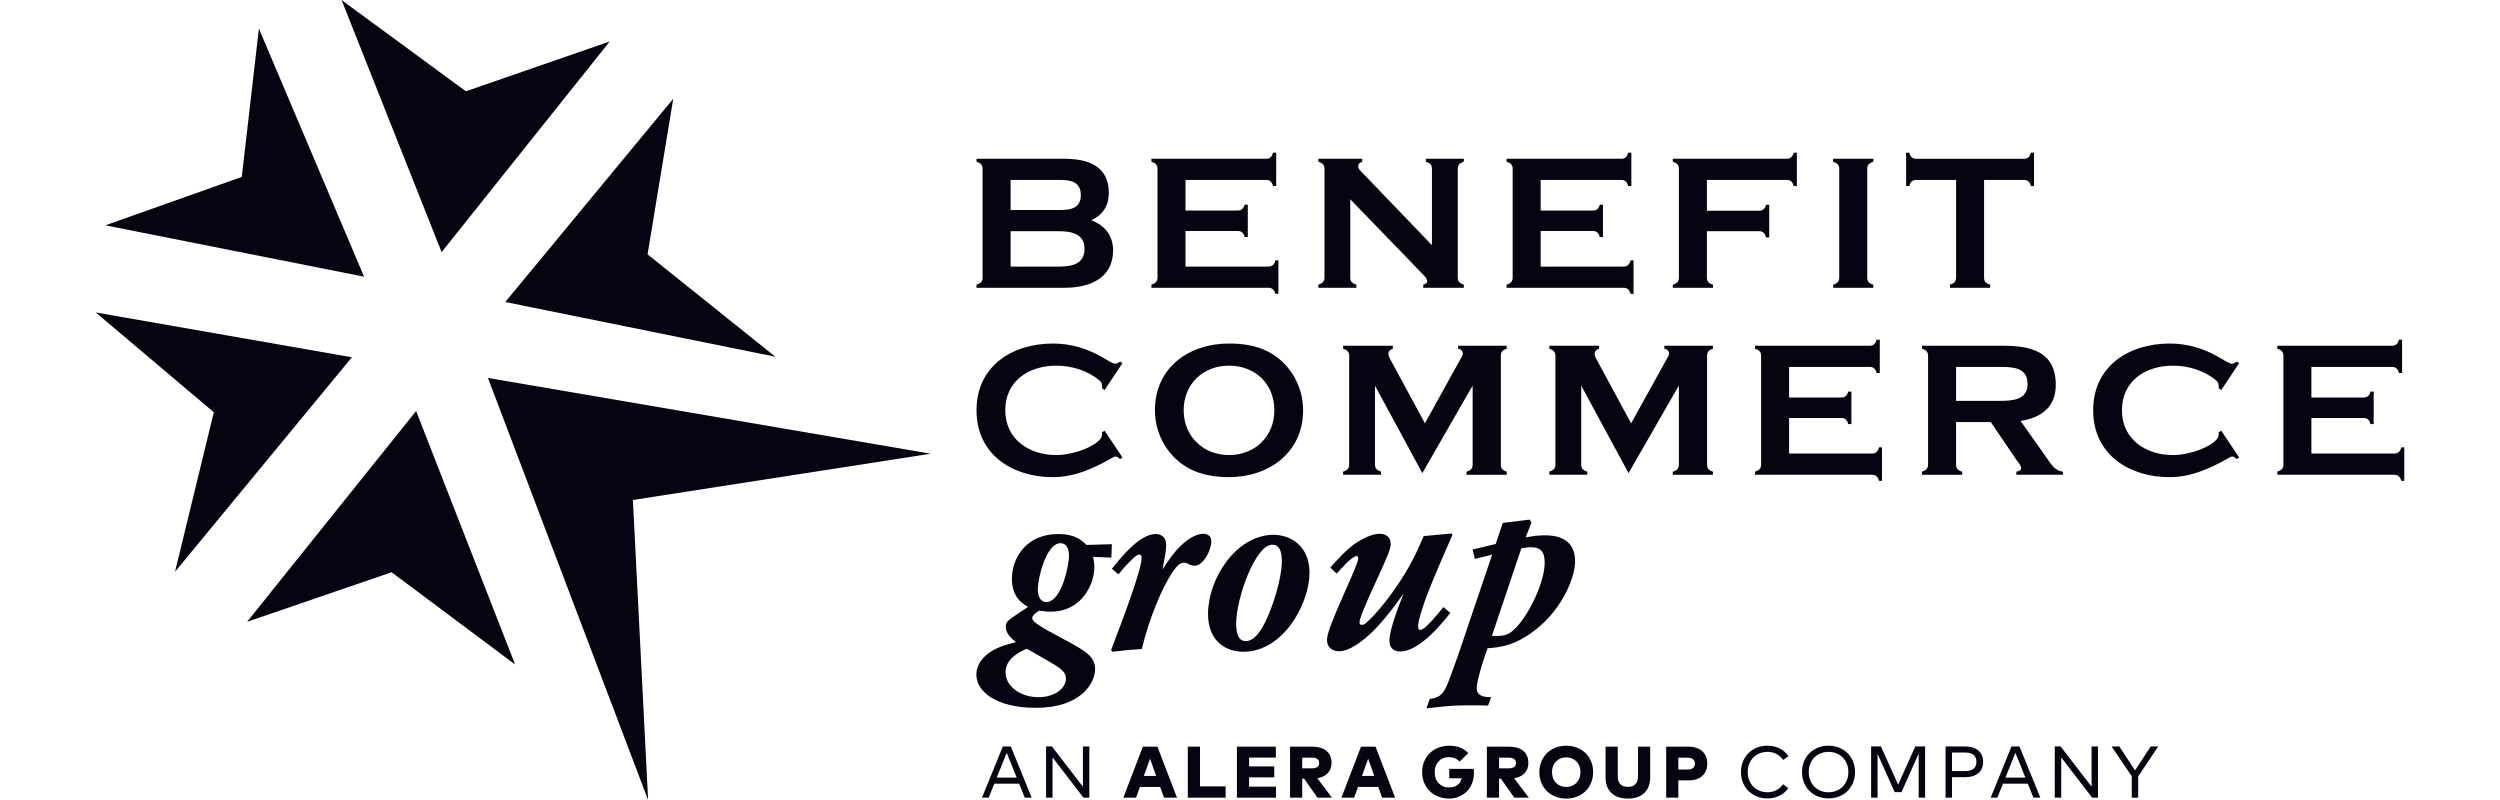
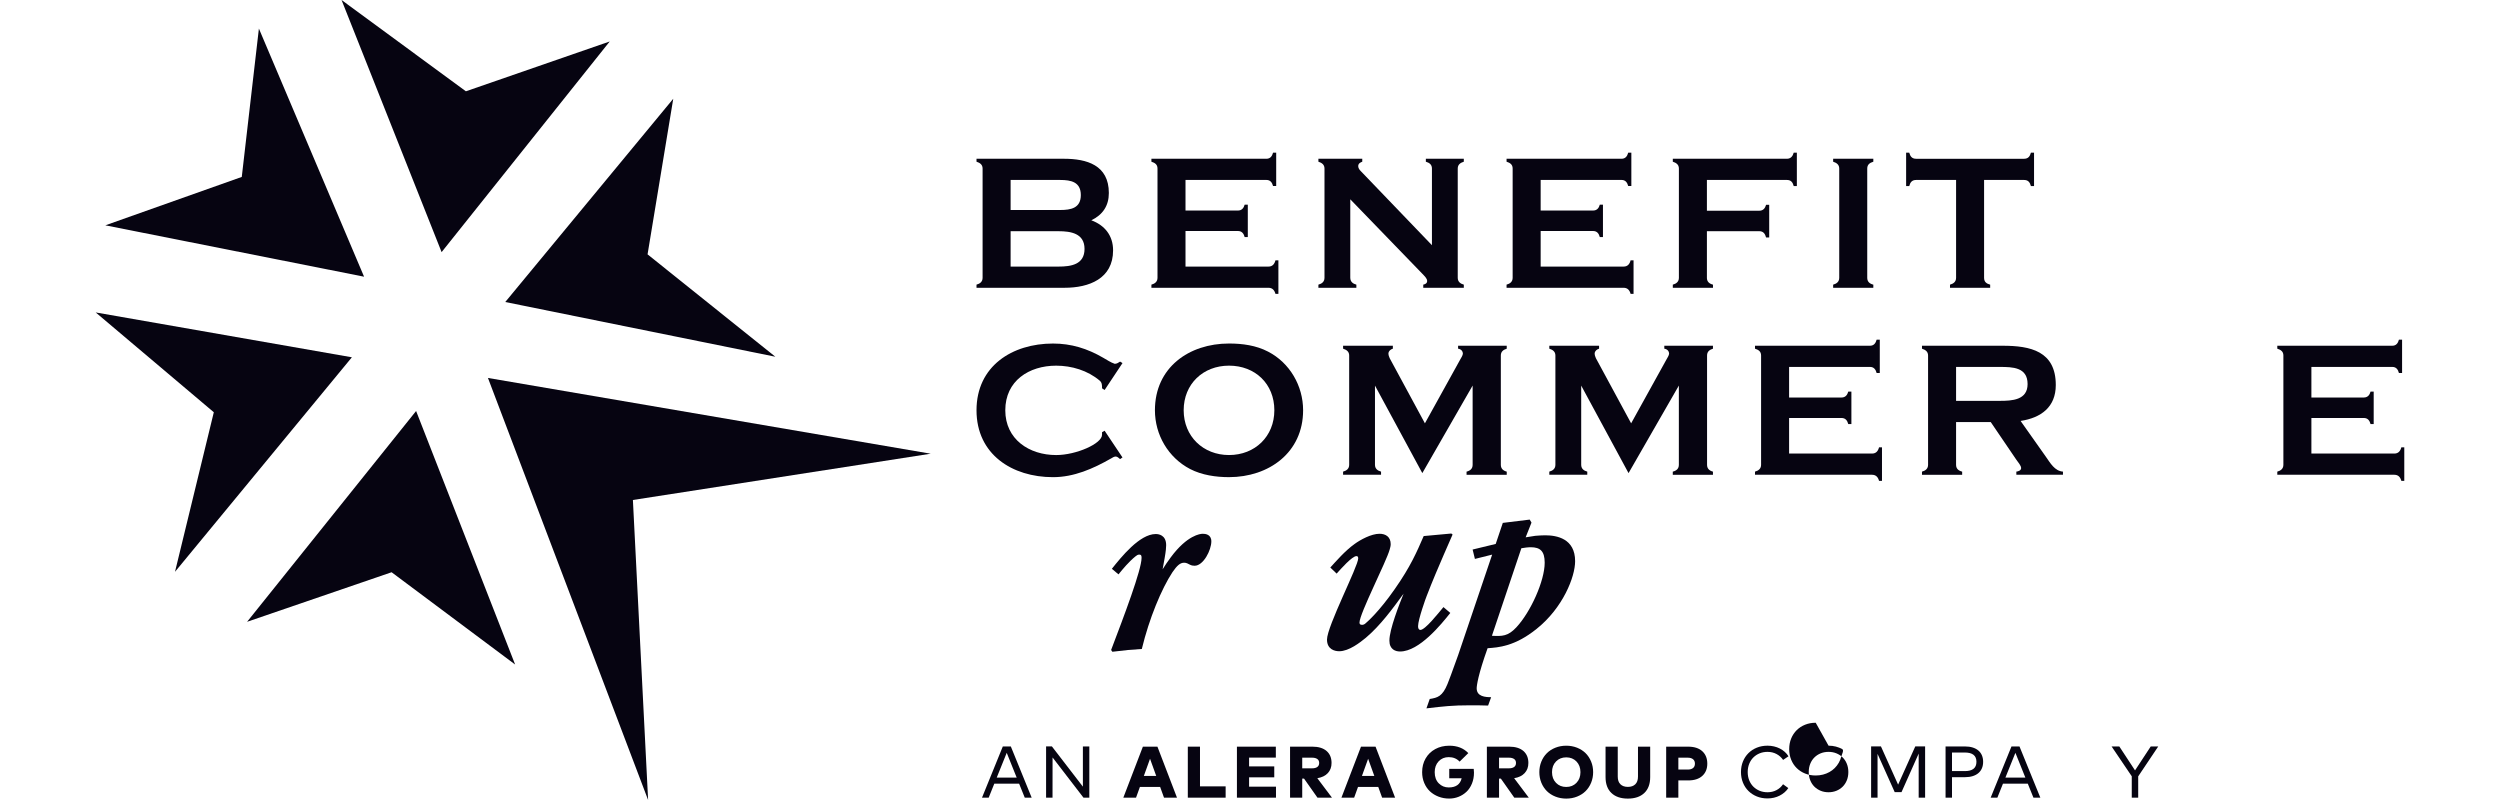
<svg xmlns="http://www.w3.org/2000/svg" id="Layer_1" viewBox="0 0 200 64">
  <g id="Benefit_Commerce_Group">
    <path d="M89.047,20.029c0,2.271-1.932,2.993-3.878,2.993h-7.048v-.251c.28-.074.487-.236.487-.546v-8.743c0-.31-.206-.457-.487-.546v-.236h6.989c1.828,0,3.598.501,3.598,2.742,0,1.017-.487,1.74-1.401,2.182,1.076.398,1.74,1.224,1.74,2.403ZM84.815,16.8c.855,0,1.651-.147,1.651-1.194s-.781-1.209-1.651-1.209h-3.966v2.403h3.966ZM84.683,21.327c1.003,0,2.079-.162,2.079-1.415,0-1.239-1.091-1.415-2.079-1.415h-3.834v2.831h3.834Z" fill="#060411" />
    <path d="M94.841,21.327h6.635c.324,0,.486-.206.56-.501h.236v2.683h-.236c-.074-.28-.236-.487-.56-.487h-9.363v-.251c.28-.074.487-.236.487-.546v-8.743c0-.324-.206-.457-.487-.546v-.236h9.201c.31,0,.457-.206.531-.487h.251v2.669h-.251c-.074-.28-.221-.487-.531-.487h-6.473v2.448h4.187c.324,0,.472-.206.546-.472h.251v2.595h-.251c-.074-.28-.221-.487-.546-.487h-4.187v2.846Z" fill="#060411" />
    <path d="M108.023,22.226c0,.31.206.472.486.546v.251h-3.037v-.251c.28-.074.487-.236.487-.546v-8.743c0-.31-.206-.457-.487-.546v-.236h3.509v.236c-.162.059-.324.147-.324.354,0,.162.103.295.206.398l5.692,5.927v-6.134c0-.31-.192-.457-.487-.546v-.236h3.037v.236c-.28.088-.486.236-.486.546v8.743c0,.31.206.472.486.546v.251h-3.244v-.251c.147-.03.31-.103.31-.28v-.015c0-.206-.221-.398-.369-.56l-5.78-5.972v6.281Z" fill="#060411" />
    <path d="M123.253,21.327h6.635c.324,0,.486-.206.56-.501h.236v2.683h-.236c-.074-.28-.236-.487-.56-.487h-9.363v-.251c.28-.074.487-.236.487-.546v-8.743c0-.324-.206-.457-.487-.546v-.236h9.201c.31,0,.457-.206.531-.487h.251v2.669h-.251c-.074-.28-.221-.487-.531-.487h-6.473v2.448h4.187c.324,0,.472-.206.546-.472h.251v2.595h-.251c-.074-.28-.221-.487-.546-.487h-4.187v2.846Z" fill="#060411" />
    <path d="M136.552,22.226c0,.31.192.472.487.546v.251h-3.214v-.251c.28-.074.487-.236.487-.546v-8.743c0-.31-.206-.457-.487-.546v-.236h9.127c.31,0,.472-.206.546-.487h.251v2.669h-.251c-.074-.28-.206-.487-.546-.487h-6.399v2.462h4.187c.324,0,.472-.206.546-.472h.251v2.61h-.251c-.074-.295-.221-.501-.546-.501h-4.187v3.73Z" fill="#060411" />
    <path d="M149.866,23.023h-3.214v-.251c.28-.074.487-.236.487-.546v-8.743c0-.31-.206-.457-.487-.546v-.236h3.214v.236c-.295.088-.487.236-.487.546v8.743c0,.31.192.472.487.546v.251Z" fill="#060411" />
    <path d="M158.727,22.226c0,.339.206.472.487.546v.251h-3.214v-.251c.28-.074.487-.236.487-.546v-7.829h-3.2c-.339,0-.472.206-.546.487h-.251v-2.669h.251c.074.28.206.487.546.487h8.64c.339,0,.472-.206.546-.487h.251v2.669h-.251c-.074-.28-.206-.487-.546-.487h-3.2v7.829Z" fill="#060411" />
    <path d="M89.799,36.595l-.192.133c-.103-.089-.221-.206-.354-.206-.118,0-.265.088-.354.147-1.445.826-2.978,1.504-4.659,1.504-3.259,0-6.119-1.813-6.119-5.352s2.86-5.338,6.119-5.338c1.46,0,2.742.398,4.011,1.135.295.162.605.383.929.487.162,0,.295-.089.428-.177l.192.118-1.43,2.153-.206-.133c0-.251,0-.457-.192-.619-.958-.811-2.241-1.194-3.48-1.194-2.167,0-4.069,1.209-4.069,3.568,0,2.33,1.917,3.583,4.069,3.583,1.607,0,3.671-.914,3.671-1.622v-.206l.206-.118,1.43,2.138Z" fill="#060411" />
    <path d="M98.321,38.172c-1.047,0-2.168-.162-3.111-.649-1.755-.914-2.816-2.742-2.816-4.703,0-3.421,2.728-5.338,5.927-5.338,1.076,0,2.167.148,3.126.649,1.74.899,2.802,2.742,2.802,4.689,0,3.391-2.743,5.352-5.927,5.352ZM98.321,29.252c-2.079,0-3.627,1.474-3.627,3.568s1.563,3.583,3.627,3.583c2.079,0,3.627-1.489,3.627-3.583,0-2.109-1.533-3.568-3.627-3.568Z" fill="#060411" />
    <path d="M109.998,30.844v6.34c0,.31.206.472.486.546v.251h-3.037v-.251c.28-.074.487-.236.487-.546v-8.744c0-.31-.206-.457-.487-.546v-.236h3.981v.236c-.177.059-.324.162-.354.369,0,.133.044.28.103.398l2.816,5.205,2.831-5.116c.074-.133.177-.28.206-.442,0-.236-.162-.383-.383-.413v-.236h3.892v.236c-.28.088-.472.236-.472.546v8.744c0,.31.192.472.472.546v.251h-3.214v-.251c.295-.074.486-.236.486-.546v-6.34l-4.025,7.004-3.789-7.004Z" fill="#060411" />
    <path d="M126.496,30.844v6.34c0,.31.206.472.486.546v.251h-3.037v-.251c.28-.074.487-.236.487-.546v-8.744c0-.31-.206-.457-.487-.546v-.236h3.981v.236c-.177.059-.324.162-.354.369,0,.133.044.28.103.398l2.816,5.205,2.831-5.116c.074-.133.177-.28.206-.442,0-.236-.162-.383-.383-.413v-.236h3.892v.236c-.28.088-.472.236-.472.546v8.744c0,.31.192.472.472.546v.251h-3.214v-.251c.295-.074.486-.236.486-.546v-6.34l-4.025,7.004-3.789-7.004Z" fill="#060411" />
    <path d="M143.128,36.285h6.635c.324,0,.486-.206.56-.501h.236v2.683h-.236c-.074-.28-.236-.486-.56-.486h-9.363v-.251c.28-.074.487-.236.487-.546v-8.744c0-.324-.206-.457-.487-.546v-.236h9.201c.31,0,.457-.206.531-.487h.251v2.669h-.251c-.074-.28-.221-.487-.531-.487h-6.473v2.448h4.187c.324,0,.472-.206.546-.472h.251v2.595h-.251c-.074-.28-.221-.487-.546-.487h-4.187v2.846Z" fill="#060411" />
    <path d="M156.486,37.185c0,.31.192.472.487.546v.251h-3.214v-.251c.28-.074.487-.236.487-.546v-8.744c0-.31-.206-.457-.487-.546v-.236h6.458c2.212,0,4.246.428,4.246,3.141,0,1.769-1.179,2.625-2.816,2.875l2.02,2.86c.354.501.708,1.15,1.371,1.194v.251h-3.73v-.251c.147-.015.383-.089.383-.28,0-.206-.251-.472-.369-.649l-2.064-3.037h-2.772v3.421ZM159.98,32.068c.988,0,2.227-.059,2.227-1.342,0-1.357-1.209-1.371-2.227-1.371h-3.494v2.713h3.494Z" fill="#060411" />
-     <path d="M179.133,36.595l-.192.133c-.103-.089-.221-.206-.354-.206-.118,0-.265.088-.354.147-1.445.826-2.979,1.504-4.659,1.504-3.258,0-6.119-1.813-6.119-5.352s2.861-5.338,6.119-5.338c1.46,0,2.743.398,4.011,1.135.295.162.604.383.929.487.162,0,.295-.089.428-.177l.192.118-1.43,2.153-.206-.133c0-.251,0-.457-.192-.619-.958-.811-2.241-1.194-3.48-1.194-2.168,0-4.07,1.209-4.07,3.568,0,2.33,1.917,3.583,4.07,3.583,1.607,0,3.671-.914,3.671-1.622v-.206l.206-.118,1.43,2.138Z" fill="#060411" />
    <path d="M184.912,36.285h6.635c.324,0,.486-.206.56-.501h.236v2.683h-.236c-.074-.28-.236-.486-.56-.486h-9.363v-.251c.28-.074.487-.236.487-.546v-8.744c0-.324-.206-.457-.487-.546v-.236h9.201c.31,0,.457-.206.531-.487h.251v2.669h-.251c-.074-.28-.221-.487-.531-.487h-6.473v2.448h4.187c.324,0,.472-.206.546-.472h.251v2.595h-.251c-.074-.28-.221-.487-.546-.487h-4.187v2.846Z" fill="#060411" />
-     <path d="M82.251,48.548c-.385-.203-1.299-.731-1.299-2.233,0-1.603,1.076-3.593,3.714-3.593,1.34,0,1.888.508,2.253.873l2.03-.061-.041,1.076-1.462-.061c.061.304.102.507.102.832,0,1.36-1.015,3.552-3.491,3.552-.345,0-.609-.041-.934-.081-.203.142-.548.386-.548.588,0,.284.568.609,1.116.934l1.949,1.056c1.157.65,1.969,1.096,1.969,2.091,0,1.157-1.177,3.106-4.729,3.106-3.207,0-4.77-1.319-4.77-2.639,0-.954.69-1.502.893-1.664.67-.528,1.34-.711,2.273-.954-.305-.244-.812-.65-.812-1.218,0-.406.122-.487.934-1.035l.853-.568ZM82.15,51.898c-.568.244-1.705.771-1.705,1.888,0,1.137,1.218,1.989,2.618,1.989,1.38,0,2.212-.771,2.212-1.462,0-.609-.447-.873-1.502-1.482l-1.624-.934ZM83.023,47.128c0,.791.365,1.035.67,1.035,1.259,0,1.827-3.024,1.827-3.674,0-.568-.182-1.035-.69-1.035-1.157.02-1.806,2.862-1.806,3.674Z" fill="#060411" />
    <path d="M93.009,45.544c.203-.325.406-.629.65-.954,1.319-1.786,2.375-1.888,2.558-1.888.203,0,.69.041.69.609,0,.69-.629,1.949-1.34,1.949-.122,0-.244-.02-.365-.081-.162-.081-.284-.162-.467-.162-.325,0-.568.223-.934.751-.893,1.36-1.867,3.714-2.456,6.15-.913.061-1.238.081-2.355.223l-.101-.142c1.035-2.72,2.436-6.414,2.436-7.368,0-.162-.02-.264-.183-.264-.122,0-.203.061-.304.142-.548.447-.995.994-1.36,1.441l-.528-.447c.731-.913,2.212-2.781,3.511-2.781.203,0,.832.061.832.893,0,.162-.02.467-.122,1.035l-.162.893Z" fill="#060411" />
-     <path d="M104.761,45.808c0,2.456-2.07,6.333-5.298,6.333-1.38,0-2.821-.832-2.821-3.024,0-2.801,2.212-6.272,5.176-6.333,1.401-.02,2.943.873,2.943,3.024ZM98.894,49.909c0,.426.041,1.38.771,1.38.447,0,.975-.345,1.563-1.543.609-1.238,1.319-3.471,1.319-4.851,0-.385-.02-1.34-.791-1.319-1.319.041-2.862,4.242-2.862,6.333Z" fill="#060411" />
    <path d="M116.106,42.682l.101.081c-.467,1.055-.913,2.091-1.36,3.146-.244.589-.487,1.177-.711,1.766-.041.081-.69,1.888-.69,2.415,0,.264.122.305.183.305.386,0,1.421-1.319,1.847-1.827l.548.467c-.71.893-2.476,3.085-4.019,3.085-.365,0-.853-.162-.853-.873,0-.893.791-2.903,1.137-3.755-.873,1.198-1.867,2.558-3.024,3.532-.447.365-1.34,1.076-2.131,1.076-.345,0-.974-.142-.974-.934,0-1.055,2.497-5.866,2.497-6.495,0-.122-.041-.182-.142-.182-.345,0-1.258,1.035-1.583,1.4l-.507-.487c.447-.487,1.177-1.34,1.949-1.888.447-.325,1.319-.812,1.989-.812.487,0,.893.244.893.832,0,.142-.041.284-.081.426-.264.974-2.415,5.135-2.415,5.846,0,.081.02.183.203.183.122,0,.223-.061.304-.142.122-.101,1.056-.913,2.314-2.72,1.279-1.827,1.766-2.984,2.314-4.242l2.213-.203Z" fill="#060411" />
    <path d="M122.377,41.566l.142.244-.467,1.177c.264-.041.528-.081.771-.122.264-.02.528-.041.792-.041.934,0,2.395.264,2.395,2.07,0,1.259-.974,3.735-3.085,5.42-1.746,1.401-3.045,1.482-3.917,1.543-.751,2.091-.873,2.984-.873,3.207,0,.67.71.711,1.157.711l-.244.67c-.487-.02-.995-.02-1.482-.02-1.36,0-2.07.081-3.451.244l.264-.751c.629-.101,1.015-.203,1.421-1.197.101-.223.345-.913.853-2.314l2.72-8.038-1.38.345-.183-.751,1.847-.447.568-1.685,2.152-.264ZM119.353,50.863c.832.041,1.279.041,1.949-.67,1.157-1.238,2.273-3.735,2.273-5.176,0-.934-.365-1.238-1.116-1.238-.244,0-.508.041-.751.081l-2.355,7.003Z" fill="#060411" />
    <polygon points="39.036 30.236 74.454 36.297 50.632 39.999 51.849 64 39.036 30.236" fill="#060411" />
    <polygon points="40.421 24.161 53.86 7.9 51.805 20.349 62.027 28.539 40.421 24.161" fill="#060411" />
    <polygon points="35.328 20.17 48.778 3.317 37.271 7.304 27.324 0 35.328 20.17" fill="#060411" />
    <polygon points="29.126 22.136 20.712 2.286 19.342 14.154 8.427 18.026 29.126 22.136" fill="#060411" />
    <polygon points="28.15 28.583 7.656 24.995 17.105 32.98 14 45.745 28.15 28.583" fill="#060411" />
    <polygon points="33.288 32.88 19.767 49.744 31.328 45.779 41.21 53.161 33.288 32.88" fill="#060411" />
    <path d="M82.534,63.813h-.553l-.451-1.118h-1.987l-.448,1.118h-.535l1.665-4.097h.641l1.668,4.097ZM79.739,62.206h1.595l-.796-1.981-.799,1.981Z" fill="#060411" />
    <path d="M87.146,63.816h-.465l-2.476-3.219-.003,3.216h-.515v-4.1h.465l2.479,3.219v-3.216h.515v4.1Z" fill="#060411" />
    <path d="M141.401,59.654c.179,0,.353.02.519.059.167.039.322.095.467.168.144.073.276.163.394.268.118.105.217.223.297.354l-.43.29c-.135-.199-.309-.356-.524-.471-.215-.115-.456-.173-.723-.173-.226,0-.436.039-.628.117-.192.078-.36.188-.502.329-.143.141-.254.312-.334.511-.08.199-.12.418-.12.658s.04.46.12.659c.08.199.191.369.334.511.142.141.31.251.502.329.192.078.401.117.628.117.263,0,.503-.056.718-.17s.391-.27.525-.471l.422.307c-.086.129-.188.244-.306.345-.118.102-.248.188-.391.261s-.295.127-.458.165c-.163.038-.333.057-.511.057-.308,0-.592-.052-.85-.157-.258-.104-.482-.25-.672-.437-.189-.187-.337-.41-.442-.669-.105-.259-.158-.541-.158-.847s.053-.589.158-.847.253-.481.442-.669c.189-.187.413-.333.672-.437s.542-.157.85-.157Z" fill="#060411" />
-     <path d="M146.283,59.654c.205,0,.399.024.584.072s.355.116.512.203c.157.088.299.195.426.321.127.126.235.267.323.423.089.156.157.326.205.509.048.183.072.378.072.582s-.024.399-.072.583c-.048.183-.116.353-.205.509-.089.156-.197.297-.323.423-.127.126-.269.233-.426.32-.157.088-.328.156-.512.203s-.379.072-.584.072c-.308,0-.592-.052-.85-.157-.258-.104-.482-.25-.672-.437-.189-.187-.337-.41-.442-.669-.105-.259-.158-.541-.158-.847s.053-.589.158-.847.253-.481.442-.669c.189-.187.413-.333.672-.437s.542-.157.85-.157ZM146.283,60.149c-.226,0-.436.039-.628.117-.192.078-.36.188-.502.329-.143.141-.254.312-.334.511-.08.199-.12.418-.12.658s.04.46.12.659c.08.199.191.369.334.511.142.141.31.251.502.329.192.078.401.117.628.117.224,0,.433-.039.626-.117.193-.078.361-.188.504-.329.142-.141.253-.312.334-.511.08-.199.12-.419.12-.659s-.04-.459-.12-.658c-.08-.199-.191-.369-.334-.511-.143-.141-.31-.251-.504-.329-.193-.078-.402-.117-.626-.117Z" fill="#060411" />
+     <path d="M146.283,59.654c.205,0,.399.024.584.072s.355.116.512.203s-.024.399-.072.583c-.048.183-.116.353-.205.509-.089.156-.197.297-.323.423-.127.126-.269.233-.426.32-.157.088-.328.156-.512.203s-.379.072-.584.072c-.308,0-.592-.052-.85-.157-.258-.104-.482-.25-.672-.437-.189-.187-.337-.41-.442-.669-.105-.259-.158-.541-.158-.847s.053-.589.158-.847.253-.481.442-.669c.189-.187.413-.333.672-.437s.542-.157.85-.157ZM146.283,60.149c-.226,0-.436.039-.628.117-.192.078-.36.188-.502.329-.143.141-.254.312-.334.511-.08.199-.12.418-.12.658s.04.46.12.659c.08.199.191.369.334.511.142.141.31.251.502.329.192.078.401.117.628.117.224,0,.433-.039.626-.117.193-.078.361-.188.504-.329.142-.141.253-.312.334-.511.08-.199.12-.419.12-.659s-.04-.459-.12-.658c-.08-.199-.191-.369-.334-.511-.143-.141-.31-.251-.504-.329-.193-.078-.402-.117-.626-.117Z" fill="#060411" />
    <path d="M154.009,63.813h-.515v-3.527l-1.373,3.085h-.544l-1.373-3.061v3.503h-.515v-4.1h.787l1.373,3.058,1.373-3.058h.787v4.1Z" fill="#060411" />
    <path d="M156.16,62.174v1.639h-.515v-4.097h1.557c.23,0,.436.028.616.085.181.057.332.138.455.243.123.105.217.234.281.386.064.152.097.324.097.515s-.032.363-.097.515c-.064.152-.158.281-.281.386s-.275.186-.455.243c-.18.056-.386.085-.616.085h-1.042ZM156.16,60.201v1.487h1.03c.304,0,.534-.061.691-.184.156-.123.234-.309.234-.559s-.078-.436-.234-.559c-.156-.123-.386-.184-.691-.184h-1.03Z" fill="#060411" />
    <path d="M163.228,63.813h-.553l-.451-1.118h-1.987l-.448,1.118h-.536l1.665-4.097h.641l1.668,4.097ZM160.433,62.206h1.595l-.796-1.981-.799,1.981Z" fill="#060411" />
-     <path d="M167.84,63.816h-.465l-2.476-3.219-.003,3.216h-.515v-4.1h.465l2.479,3.219v-3.216h.515v4.1Z" fill="#060411" />
    <path d="M171.056,62.109v1.703h-.515v-1.709l-1.615-2.388h.618l1.258,1.917,1.258-1.917h.6l-1.604,2.394Z" fill="#060411" />
    <path d="M92.594,59.732l1.565,4.081h-1.038l-.309-.857h-1.62l-.309.857h-1.017l1.565-4.081h1.163ZM92.003,60.7l-.496,1.376h.991l-.496-1.376Z" fill="#060411" />
    <path d="M98.051,62.909v.904h-3.026v-4.081h.974v3.177h2.052Z" fill="#060411" />
    <path d="M102.079,62.935v.877h-3.125v-4.081h3.113v.877h-2.14v.705h2.014v.874h-2.014v.746h2.151Z" fill="#060411" />
    <path d="M103.205,59.732h1.775c.497,0,.879.116,1.145.347.266.231.399.551.399.959,0,.327-.099.597-.297.81-.198.214-.479.35-.842.408l1.172,1.557h-1.16l-1.076-1.527h-.143v1.527h-.974v-4.081ZM104.968,60.615h-.79v.851h.79c.179,0,.318-.036.417-.108.099-.072.149-.179.149-.321,0-.14-.05-.245-.15-.316-.1-.071-.239-.107-.415-.107Z" fill="#060411" />
    <path d="M110.043,59.732l1.565,4.081h-1.038l-.309-.857h-1.62l-.309.857h-1.017l1.565-4.081h1.163ZM109.451,60.7l-.496,1.376h.991l-.496-1.376Z" fill="#060411" />
    <path d="M115.945,59.656c.634,0,1.14.197,1.519.592l-.694.682c-.224-.239-.514-.359-.872-.359-.328,0-.598.112-.807.335-.21.224-.315.512-.315.866,0,.377.108.675.325.895.217.22.483.329.8.329.571,0,.915-.246,1.032-.737h-.994v-.752h1.959c.014.101.02.203.02.306,0,.317-.054.607-.162.872-.108.264-.253.483-.436.656-.183.173-.393.307-.631.402-.238.095-.489.143-.754.143-.301,0-.585-.051-.85-.153-.265-.102-.495-.243-.688-.424-.193-.181-.346-.404-.458-.669s-.168-.554-.168-.867c0-.408.092-.773.277-1.094.185-.322.442-.572.772-.752.33-.18.704-.27,1.122-.27Z" fill="#060411" />
    <path d="M118.951,59.732h1.775c.497,0,.879.116,1.145.347.266.231.399.551.399.959,0,.327-.099.597-.297.81-.198.214-.479.35-.842.408l1.172,1.557h-1.16l-1.076-1.527h-.143v1.527h-.974v-4.081ZM120.714,60.615h-.79v.851h.79c.179,0,.318-.036.417-.108.099-.072.149-.179.149-.321,0-.14-.05-.245-.15-.316-.1-.071-.239-.107-.415-.107Z" fill="#060411" />
    <path d="M124.433,59.816c.268-.107.557-.16.866-.16s.598.054.866.16c.268.107.496.254.684.44.187.187.335.411.442.672.107.261.16.543.16.844s-.054.583-.16.844c-.107.261-.254.485-.442.672-.188.187-.415.333-.684.44-.268.107-.557.16-.866.16s-.598-.054-.866-.16-.496-.254-.684-.44c-.187-.187-.335-.411-.442-.672-.107-.261-.16-.543-.16-.844s.054-.583.16-.844c.107-.261.254-.485.442-.672.188-.187.415-.333.684-.44ZM126.117,60.918c-.213-.22-.485-.33-.818-.33s-.605.11-.818.33c-.213.22-.319.504-.319.854s.106.634.319.854c.213.22.485.33.818.33s.605-.11.818-.33c.213-.22.319-.504.319-.854s-.107-.634-.319-.854Z" fill="#060411" />
    <path d="M132.015,59.732v2.434c0,.552-.157.977-.472,1.275-.315.298-.753.447-1.315.447s-.999-.149-1.313-.446c-.314-.297-.471-.723-.471-1.277v-2.434h.976v2.396c0,.272.072.478.216.616.144.139.341.208.592.208.253,0,.451-.069.595-.208.144-.139.216-.345.216-.616v-2.396h.976Z" fill="#060411" />
    <path d="M135.052,62.434h-.784v1.379h-.974v-4.081h1.749c.496,0,.876.123,1.142.367s.399.576.399.994c0,.41-.133.736-.399.978s-.644.363-1.134.363ZM135.029,60.615h-.761v.95h.761c.177,0,.315-.041.415-.122.1-.082.15-.198.15-.35,0-.153-.05-.272-.15-.354-.1-.082-.239-.124-.415-.124Z" fill="#060411" />
  </g>
</svg>